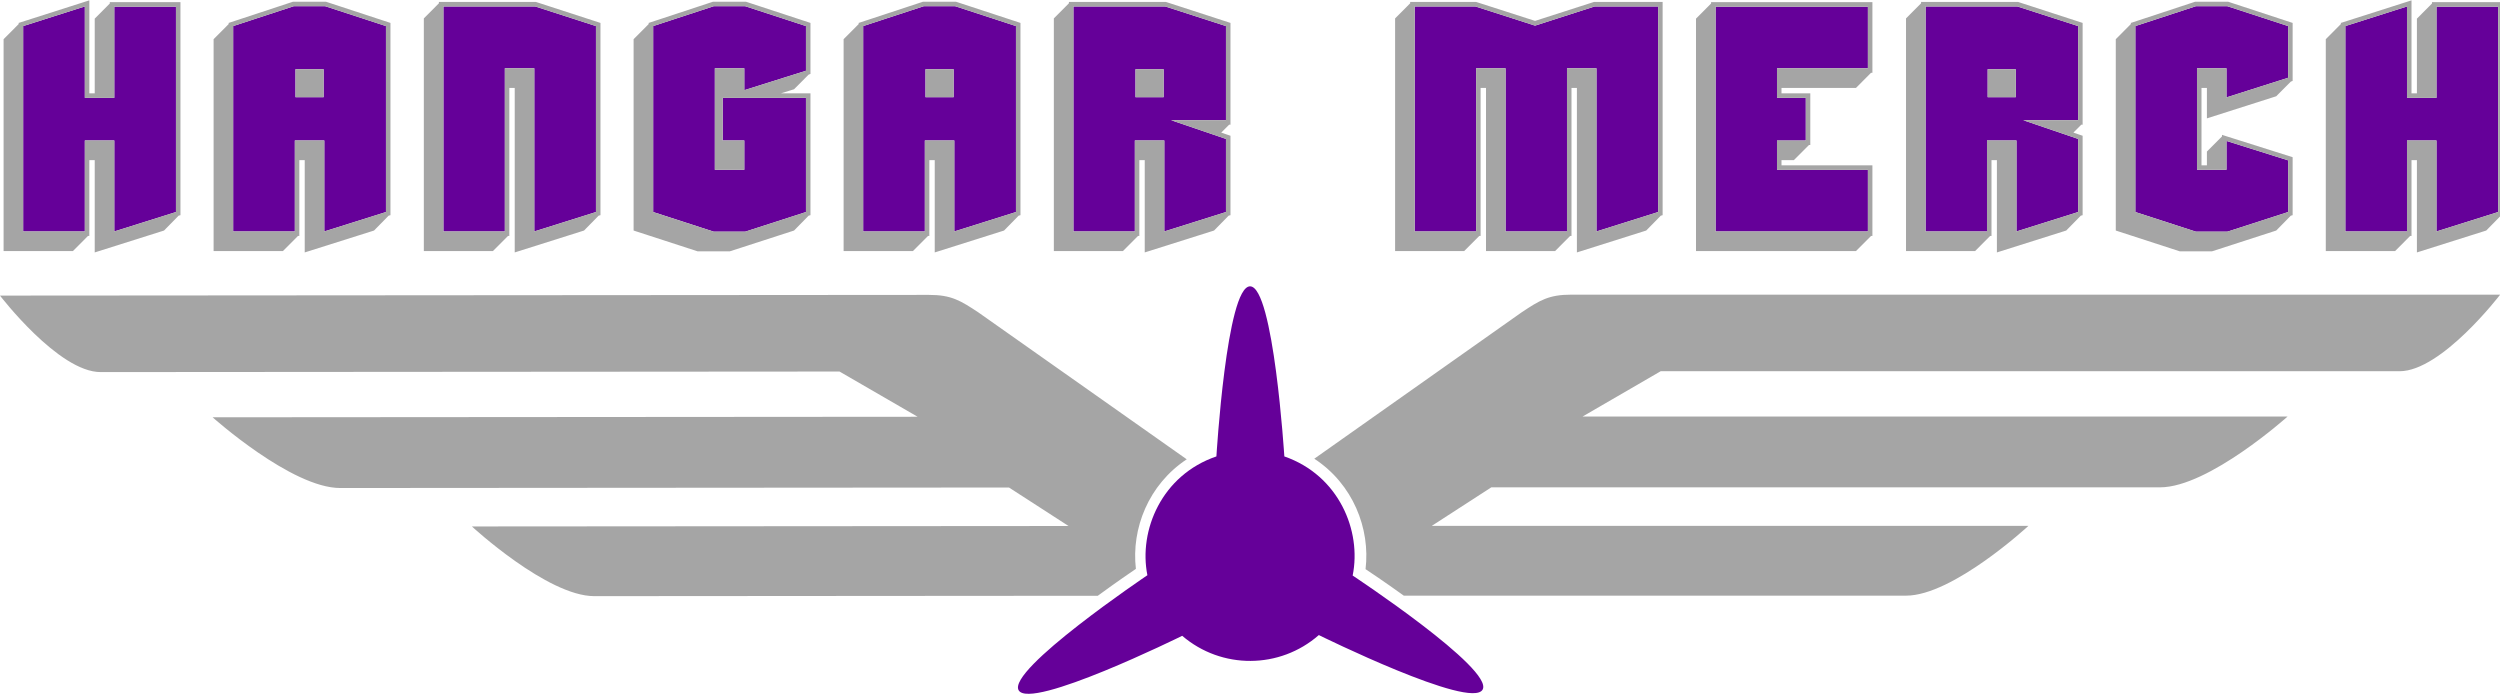
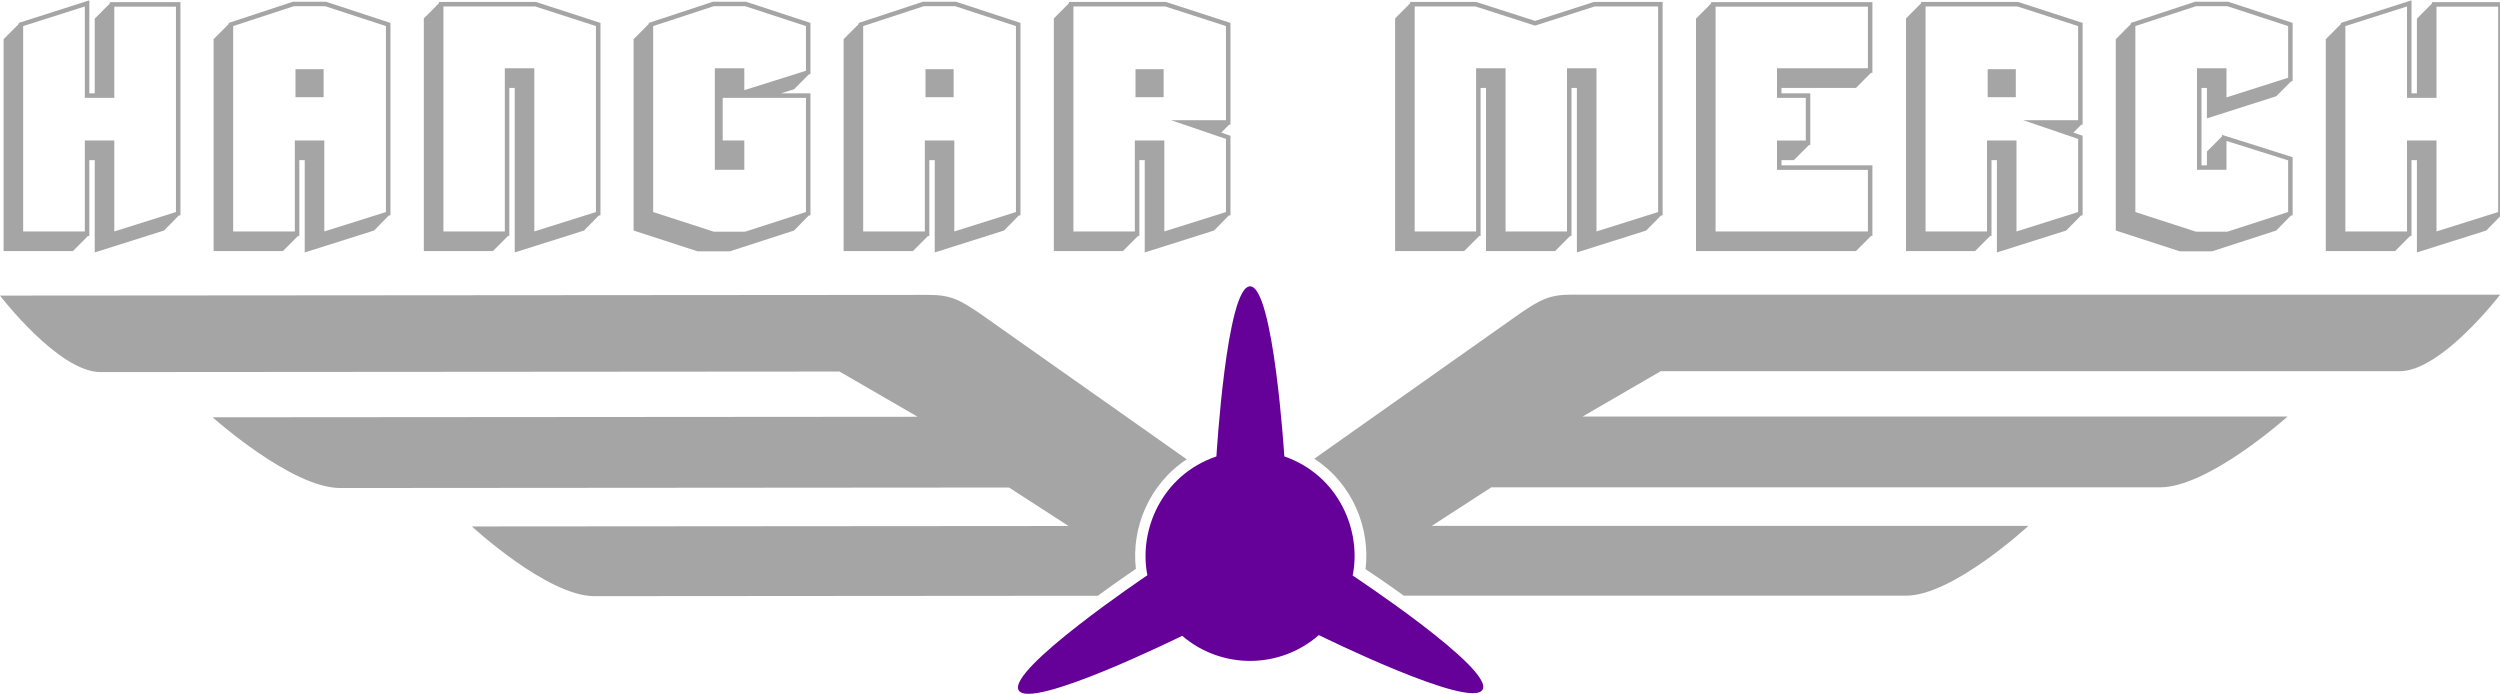
<svg xmlns="http://www.w3.org/2000/svg" xml:space="preserve" id="svg1" version="1.1" viewBox="0 0 1970.219 546.712" height="546.712" width="1970.219">
  <defs id="defs1" />
  <g transform="matrix(3.654,0,0,3.654,0.225,-642.642)" style="display:inline;opacity:1;mix-blend-mode:normal;stroke-width:0.274" id="layer1">
-     <path id="path75" style="-inkscape-font-specification:'BeyondControl Bold';font-variation-settings:normal;display:none;opacity:1;vector-effect:none;fill:#a5a5a5;fill-opacity:0.996;stroke-width:0.274;stroke-linecap:butt;stroke-linejoin:miter;stroke-miterlimit:4;stroke-dasharray:none;stroke-dashoffset:0;stroke-opacity:1;-inkscape-stroke:none;stop-color:#000000;stop-opacity:1" d="M 133.162,5.078 111.776,21.359 v 61.91 l 8.792,1.529 h 12.595 z M 21.322,23.051 -0.061,39.408 V 229.261 H 75.957 L 96.172,213.742 H 21.322 Z M 102.264,129.575 v 15.517 h 9.512 v 85.422 l 85.052,-20.259 11.715,-13.708 -75.379,17.893 v -84.865 z" />
    <path id="path73" style="-inkscape-font-specification:'BeyondControl Bold';display:none;fill:#650099;fill-opacity:1;stroke-width:0.274;stroke-linecap:round;paint-order:stroke markers fill" d="M 99.625,2.861 23.963,21.031 V 211.091 h 75.663 v -84.17 h 36.175 v 84.17 l 75.663,-17.962 v -75.437 l -40.31,-1.006 -0.193,-2.378 c 0,0 -0.517,-6.256 0.382,-12.963 0.449,-3.353 1.235,-6.855 2.77,-9.899 1.535,-3.044 4.024,-5.764 7.625,-6.613 l 29.725,-7.006 V 3.069 H 135.8 V 87.448 H 99.625 Z" />
-     <path id="path72" style="-inkscape-font-specification:'BeyondControl Bold';font-variation-settings:normal;display:none;opacity:1;vector-effect:none;fill:#a5a5a5;fill-opacity:0.996;stroke-width:0.274;stroke-linecap:butt;stroke-linejoin:miter;stroke-miterlimit:4;stroke-dasharray:none;stroke-dashoffset:0;stroke-opacity:1;-inkscape-stroke:none;paint-order:stroke markers fill;stop-color:#000000;stop-opacity:1" d="M 335.492,6.296 321.966,21.743 v 53.943 l 13.526,3.188 z m 56.002,56.751 v 10.233 l 1.075,5.248 h 4.459 V 229.225 h 50.552 l 13.947,-15.482 H 410.555 V 63.047 Z m 75.063,0 v 10.233 l 1.075,5.248 h 4.459 V 230.475 l 49.402,-17.386 14.046,-15.836 -49.922,17.579 V 63.047 Z m -131.065,54.473 -13.526,0.337 v 111.368 h 50.552 l 13.947,-15.482 h -50.973 z" />
-     <path id="path70" style="-inkscape-font-specification:'BeyondControl Bold';display:none;fill:#650099;fill-opacity:1;stroke-width:0.274;stroke-linecap:round;paint-order:stroke markers fill" d="M 338.13,3.283 V 79.496 l 22.412,5.282 c 3.602,0.849 6.091,3.568 7.626,6.613 1.535,3.044 2.32,6.546 2.769,9.899 0.898,6.707 0.382,12.963 0.382,12.963 l -0.193,2.378 -32.996,0.823 v 93.637 h 50.724 V 60.394 h 24.34 V 211.091 h 50.724 V 60.394 h 24.34 V 211.091 l 50.909,-17.925 V 3.283 H 486.77 L 437.533,21 388.296,3.283 Z" />
    <path id="path68" style="font-variation-settings:normal;display:none;opacity:1;vector-effect:none;fill:#a5a5a5;fill-opacity:0.996;stroke-width:0.274;stroke-linecap:butt;stroke-linejoin:miter;stroke-miterlimit:4;stroke-dasharray:none;stroke-dashoffset:0;stroke-opacity:1;-inkscape-stroke:none;stop-color:#000000;stop-opacity:1" d="m 269.552,1.699 c -1.712,0 -4.926,8.99 -4.926,8.99 -6.134,-1.274 -12.786,0.082 -17.72,1.113 l -0.443,1.561 c 15.42,-0.537 30.834,-0.257 46.255,0 l -0.443,-1.561 c -4.934,-1.031 -11.585,-2.387 -17.719,-1.113 0,0 -3.291,-8.99 -5.002,-8.99 z m -5.234,11.88 -0.904,4.227 -5.743,1.014 -2.823,5.283 3.547,4.835 2.537,-6.341 1.55,0.034 c 0,0 -4.738,17.42 -3.692,46.698 l -76.413,18.01 c -10.684,2.518 -8.747,26.678 -8.747,26.678 l 81.539,2.036 3.767,4.806 c -1.071,19.991 3.652,51.156 3.652,51.156 l -3.218,28.507 -29.785,8.913 c -3.42,2.959 -2.078,14.958 -2.078,14.958 l 40.118,1.456 0.887,5.969 h 2.157 l 0.887,-5.969 40.117,-1.456 c 0,0 1.342,-11.999 -2.077,-14.958 l -29.785,-8.913 -3.219,-28.507 c 0,0 4.724,-31.165 3.654,-51.156 l 3.766,-4.806 81.54,-2.036 c 0,0 1.937,-24.16 -8.747,-26.678 L 280.389,69.33 c 1.046,-29.278 -3.692,-46.698 -3.692,-46.698 l 1.55,-0.034 2.537,6.341 3.547,-4.835 -2.823,-5.283 -5.744,-1.014 -0.903,-4.227 z" />
    <path id="path66" style="display:inline;fill:#a5a5a5;fill-opacity:0.996;stroke-width:0.274" d="m 338.813,239.424 c -4.844,0 -6.817,1.236 -10.716,3.828 l -44.695,31.557 c 8.361,5.469 12.103,15.065 11.055,23.819 0.75,0.499 4.028,2.676 8.254,5.717 l 6.279,-0.002 h 102.05 c 10.114,0 26.385,-15.051 26.385,-15.051 H 308.74 l 12.841,-8.311 h 144.241 c 10.476,0 27.504,-15.275 27.504,-15.275 H 341.272 l 16.839,-9.767 h 159.365 c 9.072,0 21.689,-16.515 21.689,-16.515 z m -138.523,0.051 -200.352,0.151 c 0,0 12.629,16.506 21.702,16.499 l 159.365,-0.12 16.846,9.754 -152.054,0.115 c 0,0 17.04,15.261 27.516,15.254 l 144.241,-0.109 12.847,8.301 -128.684,0.097 c 0,0 16.283,15.039 26.397,15.032 l 102.05,-0.077 6.543,-0.003 c 4.153,-3.044 7.407,-5.253 8.219,-5.803 -1.013,-8.678 2.713,-18.175 10.963,-23.632 l -44.878,-31.64 c -3.901,-2.59 -5.874,-3.825 -10.719,-3.82 z" />
    <path id="path64" style="fill:#650099;fill-opacity:1;stroke-width:0.274" d="m 269.552,237.629 c -5.073,-3.6e-4 -7.261,36.683 -7.261,36.683 -11.803,4.025 -16.811,15.967 -14.886,25.624 -0.312,0.211 -30.289,20.424 -27.766,24.815 2.523,4.391 34.936,-11.58 35.275,-11.748 8.491,7.276 21.047,7.215 29.467,-0.16 0.2,0.099 32.79,16.171 35.319,11.771 2.537,-4.414 -28.023,-24.607 -28.023,-24.607 1.964,-9.662 -2.979,-21.603 -14.735,-25.695 0,0 -2.318,-36.682 -7.391,-36.683 z" />
-     <path aria-label="HANGAR MERCH" transform="matrix(0.337,0,0,0.338,-175,43.375)" style="font-weight:bold;font-size:144px;line-height:1;font-family:BeyondControl;-inkscape-font-specification:'BeyondControl Bold';text-align:center;letter-spacing:12px;word-spacing:0px;text-anchor:middle;white-space:pre;display:inline;fill:#650099;fill-opacity:1;stroke:none;stroke-width:3.068;paint-order:stroke markers fill" id="text82" d="m 592.254,539.692 v -58.032 h -18.864 v 58.032 h -39.456 v -131.04 l 39.456,-12.528 v 58.32 h 18.864 v -58.176 h 39.456 v 131.04 z m 133.968,-103.536 h -18 v 17.856 h 18 z m 0.432,103.536 v -58.032 h -18.864 v 58.032 h -39.456 v -131.04 l 38.736,-12.672 h 20.16 l 38.88,12.672 v 118.656 z m 134.4,0 v -104.112 h -18.864 v 104.112 h -39.312 v -143.568 h 58.752 l 38.88,12.528 v 118.656 z m 134.4,-90.144 v -13.968 h -18.864 v 64.8 h 18.864 v -18.72 h -13.824 v -27.216 h 53.28 v 72.864 l -38.88,12.528 h -20.16 l -38.736,-12.528 v -118.656 l 38.736,-12.672 h 20.16 l 38.88,12.672 v 28.512 z m 133.968,-13.392 h -18 v 17.856 h 18 z m 0.432,103.536 v -58.032 h -18.864 v 58.032 h -39.456 v -131.04 l 38.736,-12.672 h 20.16 l 38.88,12.672 v 118.656 z m 133.968,-103.536 h -18 v 17.856 h 18 z m 0.432,103.536 v -58.032 h -18.864 v 58.032 h -39.312 v -143.568 h 58.752 l 38.88,12.528 v 60.048 h -35.136 l 35.136,11.952 v 46.656 z m 276.576,0 v -104.112 h -18.864 v 104.112 h -39.312 v -104.112 h -18.864 v 104.112 h -39.312 v -143.568 h 38.88 l 38.16,12.24 38.16,-12.24 h 40.608 v 131.184 z m 76.224,0 v -143.424 h 97.488 v 39.312 h -58.176 v 18.864 h 18.432 v 27.216 h -18.432 v 18.72 h 58.176 v 39.312 z m 192.144,-103.536 h -18 v 17.856 h 18 z m 0.432,103.536 v -58.032 h -18.864 v 58.032 h -39.312 v -143.568 h 58.752 l 38.88,12.528 v 60.048 h -35.136 l 35.136,11.952 v 46.656 z m 134.4,-85.536 v -18.576 h -18.864 v 64.8 h 18.864 v -18.432 l 39.456,12.384 v 32.976 l -38.88,12.528 h -20.16 l -38.736,-12.528 v -118.656 l 38.736,-12.672 h 20.16 l 38.88,12.672 v 32.976 z m 134.4,85.536 v -58.032 h -18.864 v 58.032 h -39.456 v -131.04 l 39.456,-12.528 v 58.32 h 18.864 v -58.176 h 39.456 v 131.04 z" />
    <path aria-label="HANGAR MERCH" transform="matrix(0.337,0,0,0.338,-175,43.375)" style="font-weight:bold;font-size:144px;line-height:1;font-family:BeyondControl;-inkscape-font-specification:'BeyondControl Bold';text-align:center;letter-spacing:12px;word-spacing:0px;text-anchor:middle;white-space:pre;display:inline;fill:#a5a5a5;fill-opacity:0.996;stroke:none;stroke-width:3.068;paint-order:stroke markers fill" id="path82" d="m 592.254,539.692 v -58.032 h -18.864 v 58.032 h -39.456 v -131.04 l 39.456,-12.528 v 58.32 h 18.864 v -58.176 h 39.456 v 131.04 z m 42.336,-10.368 v -135.936 h -45.216 v 0.864 l -9.648,9.648 v 47.664 h -3.456 v -59.328 l -45.216,14.4 v 0.72 l -9.648,9.648 v 135.216 h 44.352 l 9.648,-9.648 h 0.864 v -48.384 h 3.456 v 58.896 l 44.352,-13.968 9.36,-9.504 z m 91.632,-93.168 h -18 v 17.856 h 18 z m 0.432,103.536 v -58.032 h -18.864 v 58.032 h -39.456 v -131.04 l 38.736,-12.672 h 20.16 l 38.88,12.672 v 118.656 z m 42.336,-10.368 v -122.688 l -41.328,-13.536 h -21.024 l -41.184,13.536 v 0.72 l -9.648,9.648 v 135.216 h 44.352 l 9.648,-9.648 h 0.864 v -48.384 h 3.456 v 58.896 l 44.352,-13.968 9.36,-9.504 z m 92.064,10.368 v -104.112 h -18.864 v 104.112 h -39.312 v -143.568 h 58.752 l 38.88,12.528 v 118.656 z m 42.336,-10.368 v -122.688 l -41.328,-13.392 h -62.064 v 0.864 l -9.648,9.648 v 148.464 h 44.208 l 9.648,-9.648 h 0.864 v -94.464 h 3.456 v 104.976 l 44.352,-13.968 9.36,-9.504 z m 92.064,-79.776 v -13.968 h -18.864 v 64.8 h 18.864 v -18.72 h -13.824 v -27.216 h 53.28 v 72.864 l -38.88,12.528 h -20.16 l -38.736,-12.528 v -118.656 l 38.736,-12.672 h 20.16 l 38.88,12.672 v 28.512 z m 42.336,-10.368 v -32.544 l -41.328,-13.536 h -21.024 l -41.184,13.536 v 0.72 l -9.648,9.648 v 122.112 l 40.896,13.248 h 20.736 l 41.04,-13.248 9.36,-9.504 1.152,-0.288 v -77.76 h -18.864 l 8.352,-2.592 9.36,-9.36 z m 91.632,-3.024 h -18 v 17.856 h 18 z m 0.432,103.536 v -58.032 h -18.864 v 58.032 h -39.456 v -131.04 l 38.736,-12.672 h 20.16 l 38.88,12.672 v 118.656 z m 42.336,-10.368 v -122.688 l -41.328,-13.536 h -21.024 l -41.184,13.536 v 0.72 l -9.648,9.648 v 135.216 h 44.352 l 9.648,-9.648 h 0.864 v -48.384 h 3.456 v 58.896 l 44.352,-13.968 9.36,-9.504 z m 91.632,-93.168 h -18 v 17.856 h 18 z m 0.432,103.536 v -58.032 h -18.864 v 58.032 h -39.312 v -143.568 h 58.752 l 38.88,12.528 v 60.048 h -35.136 l 35.136,11.952 v 46.656 z m 42.336,-10.368 v -50.688 l -5.904,-2.016 5.04,-5.04 h 0.864 v -64.944 l -41.328,-13.392 h -62.064 v 0.864 l -9.648,9.648 v 148.464 h 44.208 l 9.648,-9.648 h 0.864 v -48.384 h 3.456 v 58.896 l 44.352,-13.968 9.36,-9.504 z m 234.24,10.368 v -104.112 h -18.864 v 104.112 h -39.312 v -104.112 h -18.864 v 104.112 h -39.312 v -143.568 h 38.88 l 38.16,12.24 38.16,-12.24 h 40.608 v 131.184 z m 42.336,-10.368 v -136.08 h -43.92 l -37.728,12.096 -37.728,-12.096 h -42.192 v 0.864 l -9.648,9.648 v 148.464 h 44.208 l 9.648,-9.648 h 0.864 v -94.464 h 3.456 v 104.112 h 44.208 l 9.648,-9.648 h 0.864 v -94.464 h 3.456 v 104.976 l 44.352,-13.968 9.36,-9.504 z m 33.888,10.368 v -143.424 h 97.488 v 39.312 h -58.176 v 18.864 h 18.432 v 27.216 h -18.432 v 18.72 h 58.176 v 39.312 z m 100.368,2.88 v -45.072 h -58.176 v -3.312 h 7.92 l 9.648,-9.648 h 0.864 v -32.976 h -18.432 v -3.456 h 47.664 l 9.648,-9.648 h 0.864 v -45.072 h -103.248 v 0.864 l -9.648,9.648 v 148.32 h 102.384 l 9.648,-9.648 z m 91.776,-106.416 h -18 v 17.856 h 18 z m 0.432,103.536 v -58.032 h -18.864 v 58.032 h -39.312 v -143.568 h 58.752 l 38.88,12.528 v 60.048 h -35.136 l 35.136,11.952 v 46.656 z m 42.336,-10.368 v -50.688 l -5.904,-2.016 5.04,-5.04 h 0.864 v -64.944 l -41.328,-13.392 h -62.064 v 0.864 l -9.648,9.648 v 148.464 h 44.208 l 9.648,-9.648 h 0.864 v -48.384 h 3.456 v 58.896 l 44.352,-13.968 9.36,-9.504 z m 92.064,-75.168 v -18.576 h -18.864 v 64.8 h 18.864 v -18.432 l 39.456,12.384 v 32.976 l -38.88,12.528 h -20.16 l -38.736,-12.528 v -118.656 l 38.736,-12.672 h 20.16 l 38.88,12.672 v 32.976 z m 42.336,-10.512 v -37.008 l -41.328,-13.536 h -21.024 l -41.184,13.536 v 0.72 l -9.648,9.648 v 122.112 l 40.896,13.248 h 20.736 l 41.04,-13.248 9.36,-9.504 1.152,-0.288 v -37.008 l -45.216,-14.256 v 1.008 l -9.648,9.648 v 8.784 h -3.456 v -49.392 h 3.456 v 19.44 l 44.352,-14.112 9.36,-9.36 z m 92.064,96.048 v -58.032 h -18.864 v 58.032 h -39.456 v -131.04 l 39.456,-12.528 v 58.32 h 18.864 v -58.176 h 39.456 v 131.04 z m 42.336,-10.368 v -135.936 h -45.216 v 0.864 l -9.648,9.648 v 47.664 h -3.456 v -59.328 l -45.216,14.4 v 0.72 l -9.648,9.648 v 135.216 h 44.352 l 9.648,-9.648 h 0.864 v -48.384 h 3.456 v 58.896 l 44.352,-13.968 9.36,-9.504 z" />
  </g>
</svg>